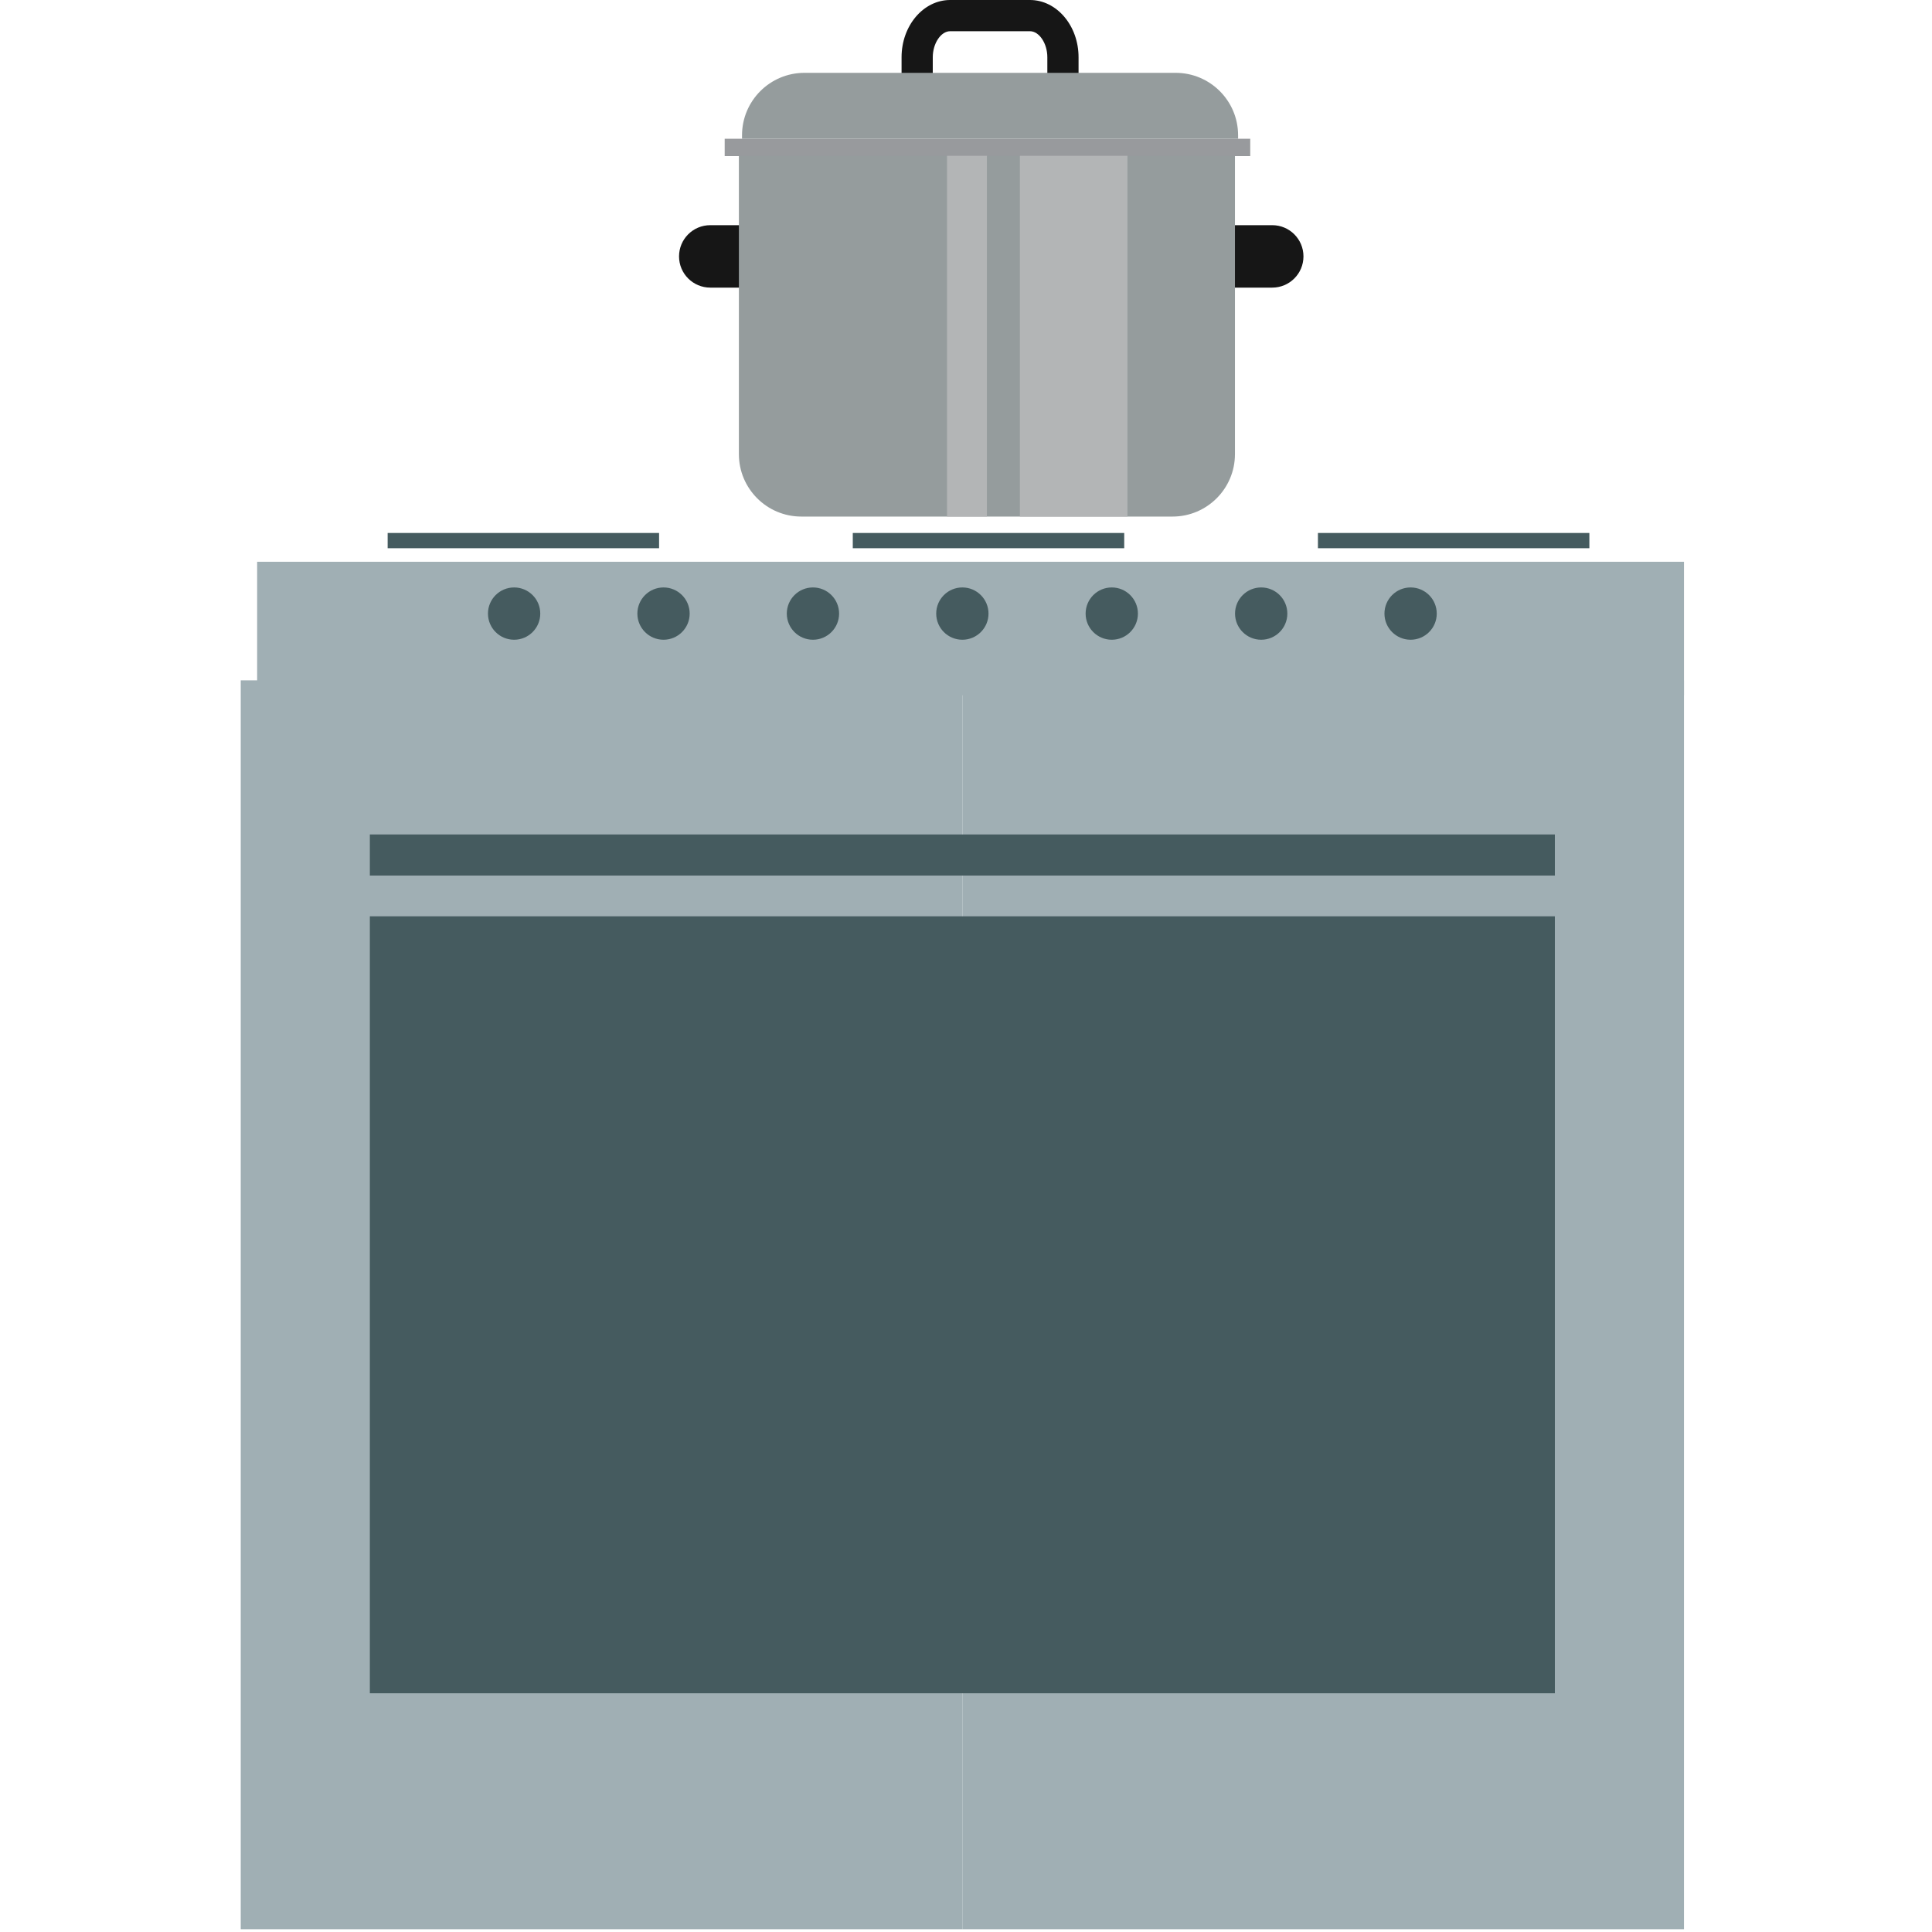
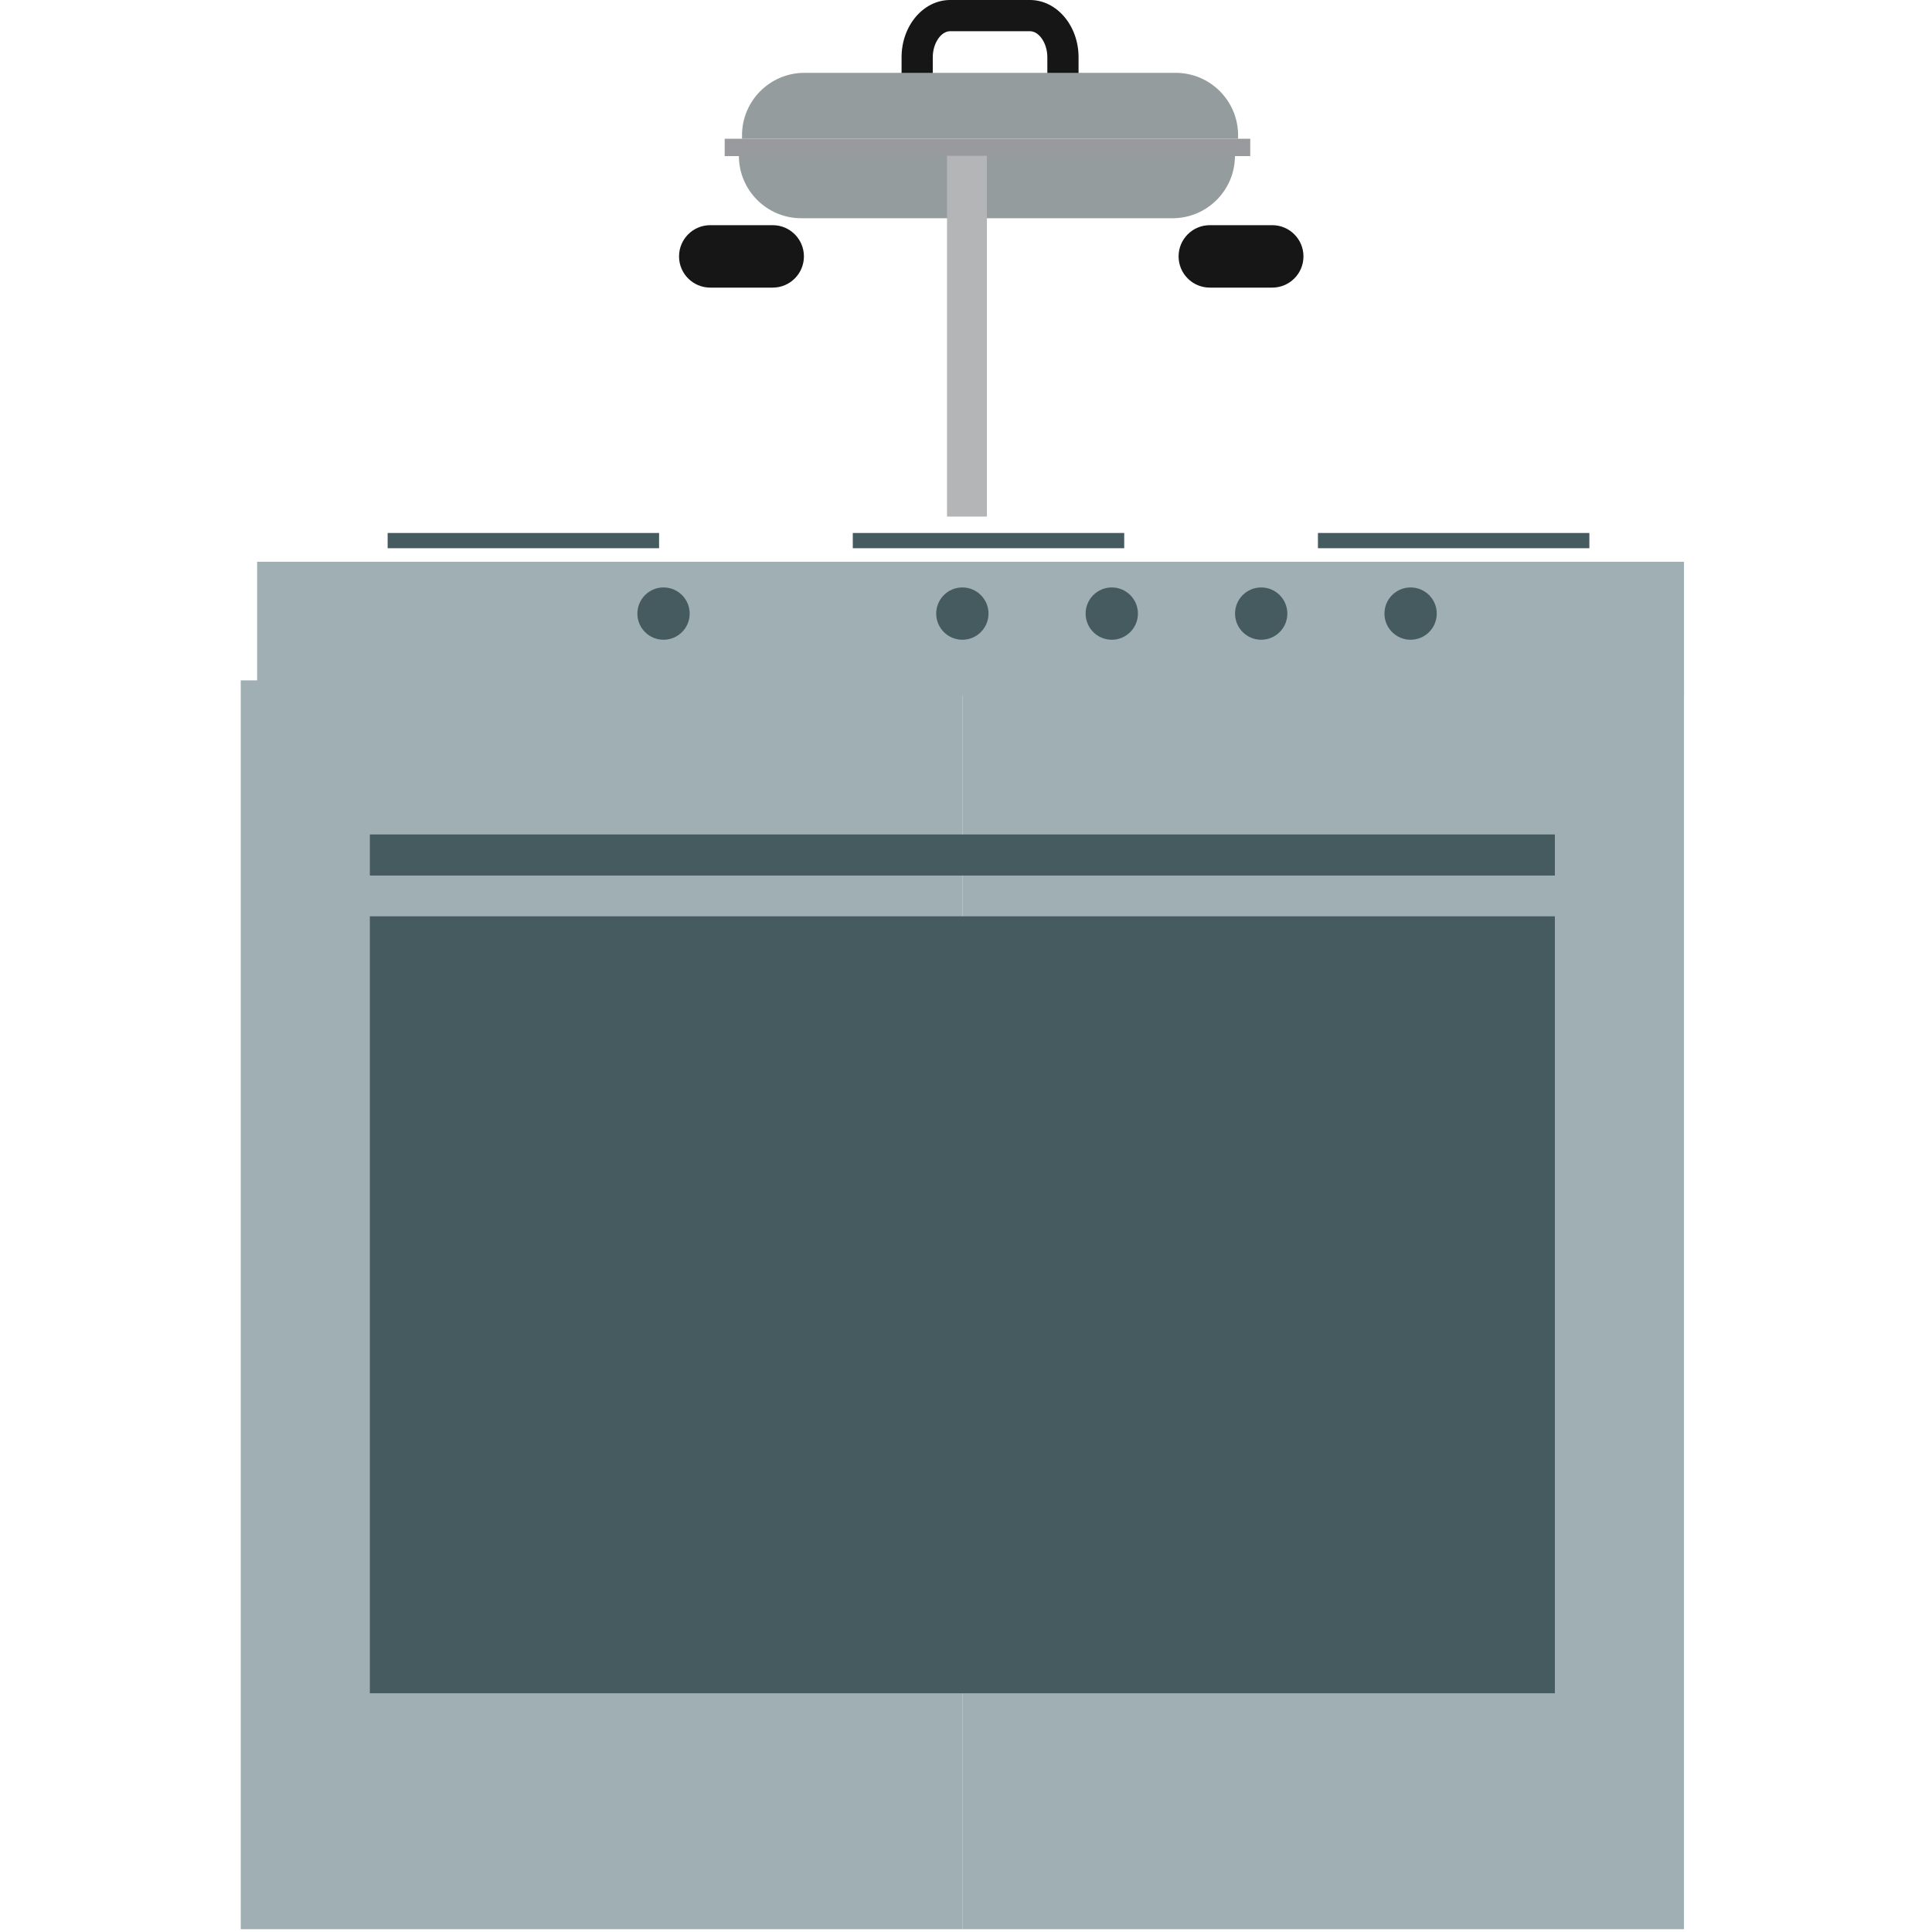
<svg xmlns="http://www.w3.org/2000/svg" version="1.1" id="Calque_1" x="0px" y="0px" viewBox="0 0 200 200" style="enable-background:new 0 0 200 200;" xml:space="preserve">
  <g id="XMLID_1_">
    <g id="XMLID_2_">
      <g id="XMLID_3_">
        <rect id="XMLID_23_" x="24.921" y="70.431" style="fill:#A0AFB4;" width="74.702" height="129.281" />
        <rect id="XMLID_22_" x="99.623" y="70.431" style="fill:#A0AFB4;" width="74.702" height="129.281" />
      </g>
      <rect id="XMLID_21_" x="26.619" y="58.154" style="fill:#A0AFB4;" width="147.707" height="13.824" />
      <g id="XMLID_4_">
        <circle id="XMLID_20_" style="fill:#455B5F;" cx="146.025" cy="63.519" r="2.707" />
        <circle id="XMLID_19_" style="fill:#455B5F;" cx="130.558" cy="63.519" r="2.707" />
        <circle id="XMLID_18_" style="fill:#455B5F;" cx="115.09" cy="63.519" r="2.707" />
        <circle id="XMLID_17_" style="fill:#455B5F;" cx="99.623" cy="63.519" r="2.707" />
-         <circle id="XMLID_16_" style="fill:#455B5F;" cx="84.156" cy="63.519" r="2.707" />
        <circle id="XMLID_15_" style="fill:#455B5F;" cx="68.688" cy="63.519" r="2.707" />
-         <circle id="XMLID_14_" style="fill:#455B5F;" cx="53.221" cy="63.519" r="2.707" />
      </g>
      <rect id="XMLID_13_" x="88.28" y="55.173" style="fill:#455B5F;" width="28.099" height="1.579" />
      <g id="XMLID_5_">
        <rect id="XMLID_12_" x="136.432" y="55.173" style="fill:#455B5F;" width="28.099" height="1.579" />
        <rect id="XMLID_11_" x="40.129" y="55.173" style="fill:#455B5F;" width="28.099" height="1.579" />
      </g>
      <rect id="XMLID_10_" x="38.287" y="94.856" style="fill:#455B5F;" width="122.672" height="80.431" />
      <rect id="XMLID_9_" x="38.287" y="86.382" style="fill:#455B5F;" width="122.672" height="4.254" />
    </g>
    <g id="XMLID_6_">
      <g id="XMLID_7_">
        <g id="XMLID_8_">
          <rect id="XMLID_24_" x="75.019" y="14.364" style="fill:#989A9D;" width="54.406" height="1.796" />
          <g id="XMLID_25_">
            <path id="XMLID_26_" style="fill:#161616;" d="M111.652,8.259h-3.232V5.925c0-1.435-0.842-2.694-1.802-2.694h-8.257       c-0.959,0-1.801,1.259-1.801,2.694V7.9H93.33V5.925C93.33,2.658,95.587,0,98.362,0h8.257c2.776,0,5.033,2.658,5.033,5.925       V8.259z" />
          </g>
          <path id="XMLID_27_" style="fill:#959C9D;" d="M128.167,14.364v-0.36c0-3.569-2.894-6.464-6.464-6.464H83.278      c-3.57,0-6.464,2.895-6.464,6.464v0.36" />
        </g>
        <g id="XMLID_28_">
          <path id="XMLID_29_" style="fill:#161616;" d="M134.934,26.542c0,1.785-1.446,3.232-3.232,3.232h-6.463      c-1.786,0-3.232-1.447-3.232-3.232l0,0c0-1.785,1.446-3.232,3.232-3.232h6.463C133.488,23.31,134.934,24.757,134.934,26.542      L134.934,26.542z" />
          <path id="XMLID_30_" style="fill:#161616;" d="M83.222,26.542c0,1.785-1.447,3.232-3.232,3.232h-6.464      c-1.785,0-3.232-1.447-3.232-3.232l0,0c0-1.785,1.447-3.232,3.232-3.232h6.464C81.775,23.31,83.222,24.757,83.222,26.542      L83.222,26.542z" />
-           <path id="XMLID_31_" style="fill:#959C9D;" d="M127.842,16.128v30.883c0,3.57-2.894,6.464-6.464,6.464H82.953      c-3.57,0-6.464-2.894-6.464-6.464V16.128" />
+           <path id="XMLID_31_" style="fill:#959C9D;" d="M127.842,16.128c0,3.57-2.894,6.464-6.464,6.464H82.953      c-3.57,0-6.464-2.894-6.464-6.464V16.128" />
          <g id="XMLID_32_">
-             <rect id="XMLID_33_" x="105.578" y="16.128" style="fill:#B3B5B6;" width="11.133" height="37.347" />
            <rect id="XMLID_34_" x="98.036" y="16.128" style="fill:#B3B5B6;" width="4.13" height="37.347" />
          </g>
        </g>
      </g>
    </g>
  </g>
</svg>